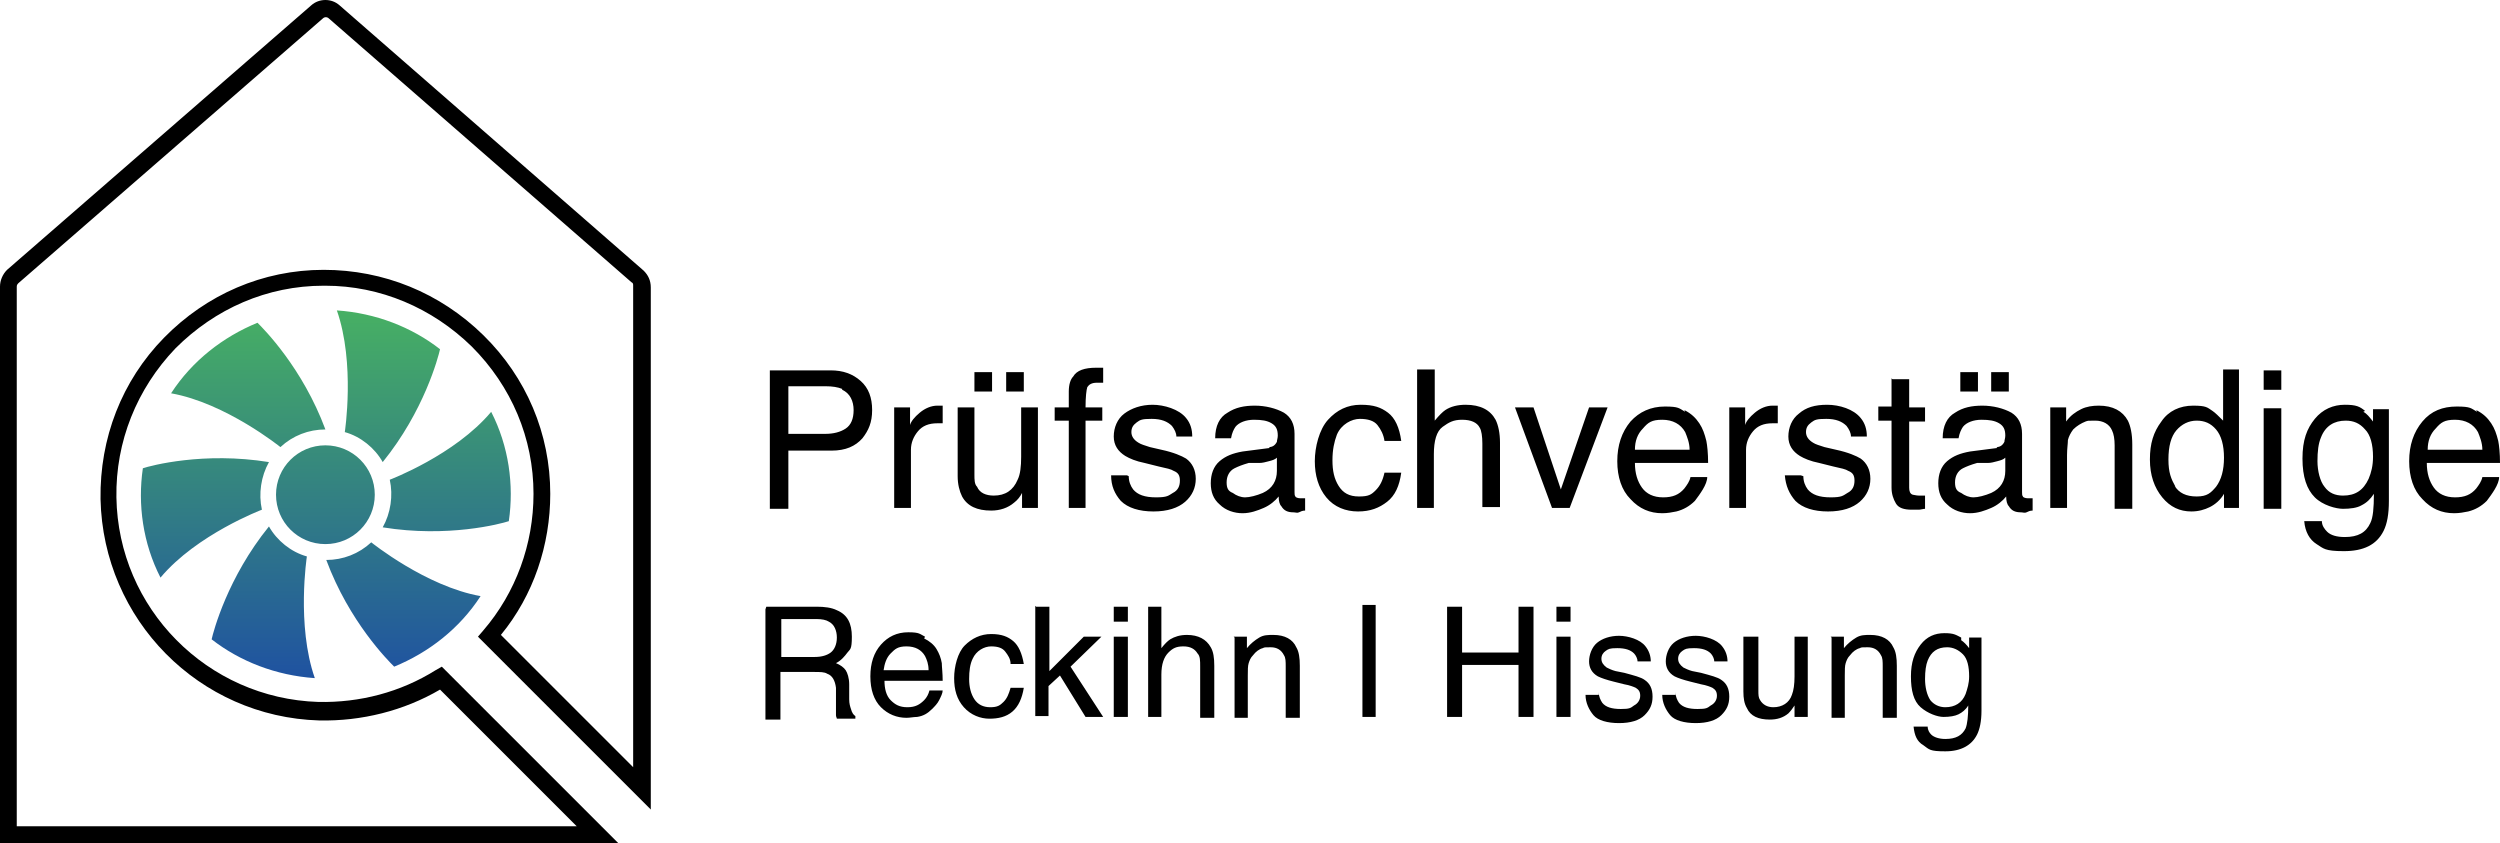
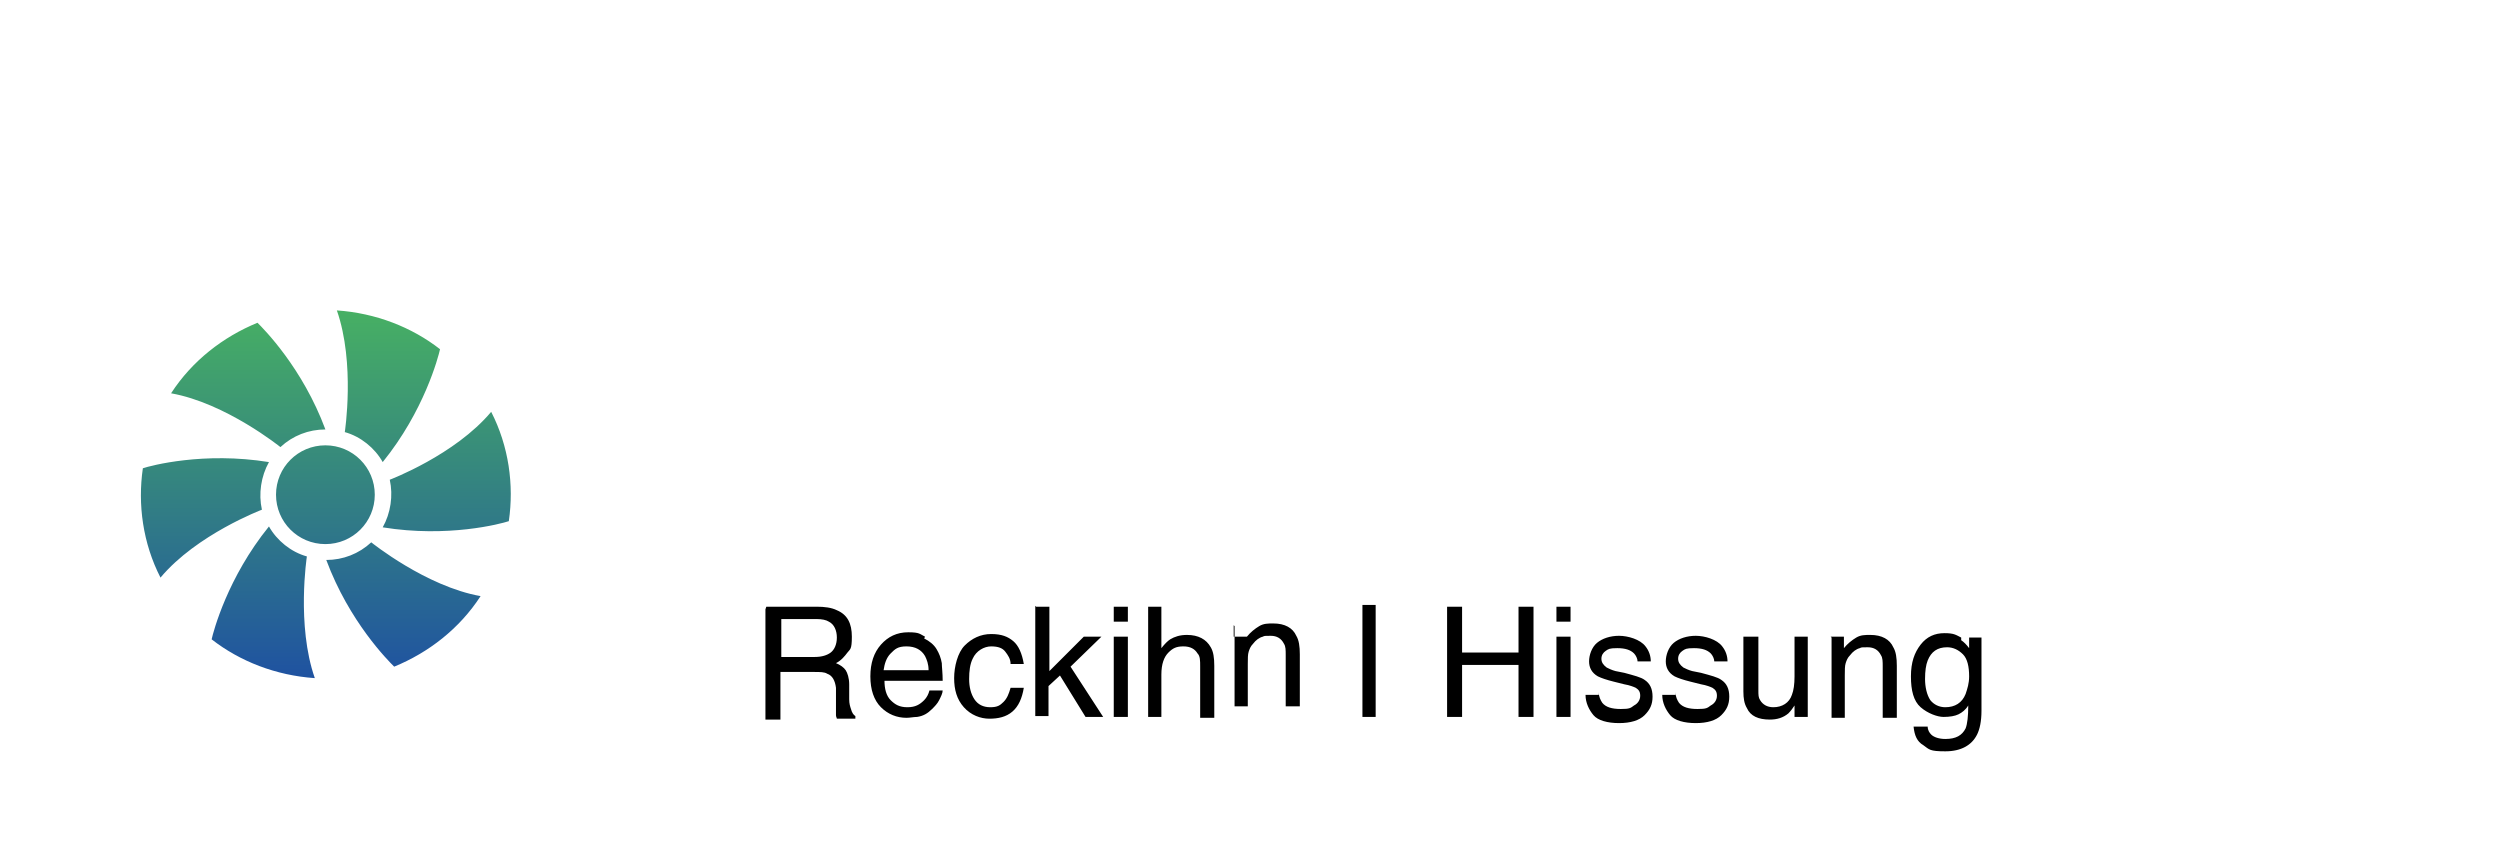
<svg xmlns="http://www.w3.org/2000/svg" xml:space="preserve" id="Ebene_1" x="0" y="0" style="enable-background:new 0 0 283.5 95.6" viewBox="0 0 283.5 95.6">
  <linearGradient id="SVGID_1_" x1="36.95" x2="36.95" y1="60.9" y2="19" gradientTransform="matrix(1 0 0 -1 0 96)" gradientUnits="userSpaceOnUse">
    <stop offset="0" style="stop-color:#47b063" />
    <stop offset="1" style="stop-color:#1f52a1" />
  </linearGradient>
  <path d="M49.9 39.6c-.2.9-1.8 7-6.5 12.8-.9-1.6-2.5-2.9-4.3-3.4 0 0 1.2-7.8-.9-13.8 4.4.3 8.5 1.9 11.7 4.4zm-20.7-3c.7.7 5.1 5.1 7.7 12.1-1.9 0-3.7.7-5.1 2 0 0-6.2-5-12.4-6.1 2.4-3.7 5.9-6.4 9.8-8zm-11 28.9c-2-3.9-2.6-8.3-2-12.4.9-.3 6.9-1.9 14.3-.7-.9 1.6-1.2 3.6-.8 5.4 0 0-7.4 2.8-11.5 7.7zm5.8 7c.2-.9 1.8-7 6.5-12.8.9 1.6 2.5 2.9 4.3 3.4 0 0-1.2 7.8.9 13.8-4.4-.3-8.5-1.9-11.7-4.4zm7.3-16.4c0-3.1 2.5-5.6 5.6-5.6s5.6 2.5 5.6 5.6-2.5 5.6-5.6 5.6-5.6-2.5-5.6-5.6zm13.4 19.5c-.7-.7-5.1-5.1-7.7-12.1 1.9 0 3.7-.7 5.1-2 0 0 6.2 5 12.4 6.1-2.4 3.7-5.9 6.4-9.8 8zm11-28.9c2 3.9 2.6 8.3 2 12.4-.9.3-6.9 1.9-14.3.7.9-1.6 1.2-3.6.8-5.4 0 0 7.4-2.8 11.5-7.7z" style="fill:url(#SVGID_1_)" />
-   <path d="M70.1 95.6H0V32.5c0-.7.3-1.4.8-1.9L35.3.6c.9-.8 2.3-.8 3.2 0L73 30.7c.5.5.8 1.1.8 1.9v59.2L54.2 72.2l.6-.7c3.7-4.3 5.7-9.8 5.7-15.5 0-6.3-2.5-12.2-7-16.7-4.5-4.4-10.4-6.9-16.6-6.9h-.2c-6.4 0-12.3 2.6-16.8 7.1-4.4 4.6-6.8 10.6-6.7 16.9.2 12.6 10.3 22.8 22.9 23.2 4.7.1 9.3-1.1 13.3-3.6l.7-.4 20 20zM1.9 93.7h63.5L49.9 78.2c-4.1 2.4-8.9 3.6-13.7 3.5-13.6-.4-24.5-11.4-24.8-25.1-.1-6.9 2.4-13.4 7.2-18.3s11.2-7.7 18.1-7.7c6.8 0 13.2 2.6 18.1 7.4s7.6 11.2 7.6 18c0 5.8-1.9 11.5-5.6 16l15 15V32.4c0-.2 0-.3-.2-.4L37.3 2.1c-.2-.2-.5-.2-.7 0l-34.5 30c-.1.1-.2.2-.2.4v61.2zM87.2 42h7c1.4 0 2.5.4 3.4 1.2s1.3 1.9 1.3 3.3-.4 2.3-1.1 3.2c-.8.9-1.9 1.4-3.5 1.4h-4.9v6.6h-2.1V42h-.1zm8.3 2.1c-.5-.2-1.1-.3-1.9-.3h-4.2v5.4h4.2c.9 0 1.7-.2 2.3-.6.6-.4.9-1.1.9-2.1s-.4-1.9-1.3-2.3v-.1zM101.4 46.2h1.8v2c.1-.4.5-.9 1.1-1.4s1.3-.8 2-.8H106.9v2h-.6c-1 0-1.7.3-2.2.9s-.8 1.3-.8 2.1v6.6h-1.9V46.2zM110.5 46.2v7.6c0 .6 0 1.1.3 1.4.3.7 1 1 1.9 1 1.3 0 2.2-.6 2.7-1.8.3-.6.4-1.5.4-2.6v-5.6h1.9v11.4h-1.8v-1.7c-.2.4-.5.8-.9 1.1-.7.6-1.6.9-2.6.9-1.6 0-2.7-.5-3.3-1.6-.3-.6-.5-1.4-.5-2.3v-7.8h1.9zm0-4h2v2.2h-2v-2.2zm3.6 0h2v2.2h-2v-2.2zM121.7 42.7c.4-.7 1.3-1 2.6-1h.8v1.7h-.7c-.6 0-.9.2-1.1.5-.1.3-.2 1.1-.2 2.3h1.9v1.5h-1.9v9.9h-1.9v-9.9h-1.6v-1.5h1.6v-1.8c0-.8.2-1.4.5-1.7zM128 54c0 .6.2 1.1.5 1.5.5.6 1.3.9 2.6.9s1.4-.2 1.9-.5c.6-.3.8-.8.8-1.4s-.2-.9-.7-1.1c-.3-.2-.8-.3-1.7-.5l-1.6-.4c-1-.2-1.7-.5-2.2-.8-.8-.5-1.3-1.2-1.3-2.2s.4-2 1.2-2.6c.8-.6 1.9-1 3.2-1s3 .5 3.8 1.5c.5.6.7 1.3.7 2.1h-1.8c0-.4-.2-.8-.5-1.2-.5-.5-1.2-.8-2.3-.8s-1.3.1-1.7.4c-.4.3-.6.6-.6 1.1s.3.9.8 1.2c.3.2.7.3 1.3.5l1.3.3c1.4.3 2.3.7 2.8 1 .7.5 1.1 1.3 1.1 2.3s-.4 1.9-1.2 2.6c-.8.7-2 1.1-3.6 1.1s-2.9-.4-3.7-1.2c-.7-.8-1.1-1.7-1.1-2.9h1.8l.2.1zM143.9 50.7c.4 0 .7-.2.9-.6 0-.2.1-.4.1-.7 0-.7-.2-1.1-.7-1.4s-1.1-.4-2-.4-1.7.3-2.1.8c-.2.3-.4.7-.5 1.3h-1.8c0-1.4.5-2.4 1.4-2.9.9-.6 1.9-.8 3.1-.8s2.4.3 3.3.8c.8.5 1.2 1.3 1.2 2.4v6.6c0 .2 0 .4.1.5 0 .1.3.2.5.2h.6v1.4c-.3 0-.5.1-.7.2s-.4 0-.6 0c-.7 0-1.1-.2-1.4-.7-.2-.2-.3-.6-.3-1.1-.4.5-1 1-1.7 1.3s-1.5.6-2.4.6-1.9-.3-2.6-1c-.7-.6-1-1.4-1-2.4s.3-1.9 1-2.5 1.5-.9 2.6-1.1l3.1-.4-.1-.1zm-4.1 5.2c.4.3.9.5 1.4.5s1.3-.2 2-.5c1.1-.5 1.6-1.4 1.6-2.5v-1.5c-.2.2-.5.3-.9.4-.4.1-.7.2-1.1.2h-1.2c-.7.2-1.2.4-1.6.6-.6.3-.9.9-.9 1.6s.2 1 .7 1.2zM157.4 46.8c.8.6 1.3 1.7 1.5 3.2H157c-.1-.7-.4-1.3-.8-1.8s-1.1-.7-2-.7-2.1.6-2.6 1.8c-.3.8-.5 1.7-.5 2.9s.2 2.1.7 2.9 1.2 1.2 2.3 1.2 1.4-.2 1.9-.7.8-1.1 1-2h1.9c-.2 1.5-.7 2.6-1.6 3.3S155.4 58 154 58s-2.7-.5-3.6-1.6c-.9-1.1-1.3-2.5-1.3-4.1s.5-3.6 1.5-4.7 2.2-1.7 3.7-1.7 2.3.3 3.1.9zM160.8 41.9h1.9v5.8c.5-.6.9-1 1.2-1.2.6-.4 1.4-.6 2.3-.6 1.7 0 2.8.6 3.4 1.7.3.6.5 1.5.5 2.6v7.3h-2v-7.2c0-.8-.1-1.5-.3-1.8-.3-.6-1-.9-2-.9s-1.5.3-2.2.8-1 1.6-1 3.1v6.1h-1.9V41.9h.1zM173.9 46.2l3.1 9.3 3.2-9.3h2.1L178 57.6h-2l-4.2-11.4h2.2-.1zM191 46.5c.8.4 1.3.9 1.7 1.5s.6 1.2.8 2c.1.5.2 1.4.2 2.5h-8.3c0 1.2.3 2.1.8 2.8s1.3 1.1 2.4 1.1 1.8-.3 2.4-1c.3-.4.6-.8.7-1.3h1.9c0 .4-.2.9-.5 1.4s-.6.9-.9 1.3c-.6.6-1.3 1-2.1 1.2-.5.1-1 .2-1.6.2-1.4 0-2.6-.5-3.6-1.6-1-1-1.5-2.5-1.5-4.3s.5-3.3 1.5-4.5c1-1.1 2.3-1.7 3.9-1.7s1.6.2 2.3.6l-.1-.2zm.6 4.5c0-.8-.3-1.5-.5-2-.5-.9-1.4-1.4-2.6-1.4s-1.6.3-2.2 1c-.6.6-.9 1.4-.9 2.4h6.3-.1zM196.1 46.2h1.8v2c.1-.4.5-.9 1.1-1.4s1.3-.8 2-.8H201.6v2h-.6c-1 0-1.7.3-2.2.9s-.8 1.3-.8 2.1v6.6h-1.9V46.2zM204.5 54c0 .6.2 1.1.5 1.5.5.6 1.3.9 2.6.9s1.4-.2 1.9-.5c.6-.3.8-.8.8-1.4s-.2-.9-.7-1.1c-.3-.2-.8-.3-1.7-.5l-1.6-.4c-1-.2-1.7-.5-2.2-.8-.8-.5-1.3-1.2-1.3-2.2s.4-2 1.2-2.6c.8-.7 1.8-1 3.2-1s3 .5 3.8 1.5c.5.6.7 1.3.7 2.1h-1.8c0-.4-.2-.8-.5-1.2-.5-.5-1.2-.8-2.3-.8s-1.3.1-1.7.4c-.4.3-.6.6-.6 1.1s.3.9.8 1.2c.3.2.7.3 1.3.5l1.3.3c1.4.3 2.3.7 2.8 1 .7.5 1.1 1.3 1.1 2.3s-.4 1.9-1.2 2.6-2 1.1-3.6 1.1-2.9-.4-3.7-1.2c-.7-.8-1.1-1.7-1.2-2.9h1.8l.3.1zM214.6 43h1.9v3.2h1.8v1.6h-1.8v7.5c0 .4.1.7.4.8.1 0 .4.1.7.1h.7v1.5c-.2 0-.5.1-.7.1h-.8c-.9 0-1.5-.2-1.8-.7s-.5-1.1-.5-1.8v-7.6H213v-1.6h1.5v-3.2l.1.1zM226.4 50.7c.4 0 .7-.2.9-.6 0-.2.1-.4.1-.7 0-.7-.2-1.1-.7-1.4s-1.1-.4-2-.4-1.7.3-2.1.8c-.2.3-.4.7-.5 1.3h-1.8c0-1.4.5-2.4 1.4-2.9.9-.6 1.9-.8 3.1-.8s2.4.3 3.3.8c.8.5 1.2 1.3 1.2 2.4v6.6c0 .2 0 .4.1.5 0 .1.3.2.5.2h.6v1.4c-.3 0-.5.1-.7.2s-.4 0-.6 0c-.7 0-1.1-.2-1.4-.7-.2-.2-.3-.6-.3-1.1-.4.5-1 1-1.7 1.3s-1.5.6-2.4.6-1.9-.3-2.6-1c-.7-.6-1-1.4-1-2.4s.3-1.9 1-2.5 1.5-.9 2.6-1.1l3.1-.4-.1-.1zm-4 5.2c.4.3.9.5 1.4.5s1.3-.2 2-.5c1.1-.5 1.6-1.4 1.6-2.5v-1.5c-.2.2-.5.3-.9.4-.4.1-.7.2-1.1.2h-1.2c-.7.2-1.2.4-1.6.6-.6.3-.9.9-.9 1.6s.2 1 .7 1.2zm-.1-13.7h2v2.2h-2v-2.2zm3.5 0h2v2.2h-2v-2.2zM232.5 46.2h1.8v1.6c.5-.7 1.1-1.1 1.7-1.4s1.3-.4 2-.4c1.6 0 2.7.6 3.3 1.7.3.6.5 1.5.5 2.7v7.3h-2v-7.2c0-.7-.1-1.3-.3-1.7-.3-.7-1-1.1-1.9-1.1s-.8 0-1.1.1c-.5.2-1 .5-1.4.9-.3.4-.5.8-.6 1.2 0 .4-.1 1-.1 1.7v6h-1.9V46.2zM250.9 46.6c.3.2.7.6 1.2 1.1v-5.8h1.8v15.7h-1.7V56c-.4.7-1 1.2-1.6 1.5s-1.3.5-2.1.5c-1.3 0-2.4-.5-3.3-1.6-.9-1.1-1.4-2.5-1.4-4.3s.4-3.1 1.3-4.3c.8-1.2 2.1-1.8 3.6-1.8s1.6.2 2.2.6zm-4.3 8.5c.5.8 1.3 1.2 2.5 1.2s1.6-.4 2.2-1.1c.6-.8.9-1.9.9-3.3s-.3-2.5-.9-3.2c-.6-.7-1.3-1-2.2-1s-1.7.4-2.3 1.1c-.6.7-.9 1.8-.9 3.3s.3 2.2.8 3.1l-.1-.1zM256.7 42h2v2.2h-2V42zm0 4.3h2v11.4h-2V46.3zM268 46.7c.4.2.7.6 1.1 1.1v-1.4h1.8v10.4c0 1.5-.2 2.6-.6 3.4-.8 1.6-2.3 2.3-4.5 2.3s-2.3-.3-3.1-.8-1.3-1.4-1.4-2.6h2c0 .5.3.9.6 1.2.4.4 1.1.6 2 .6 1.5 0 2.4-.5 2.9-1.6.3-.6.4-1.7.4-3.3-.4.6-.8 1-1.4 1.3-.5.3-1.3.4-2.1.4s-2.3-.4-3.2-1.3c-.9-.9-1.4-2.3-1.4-4.4s.5-3.4 1.4-4.5 2.1-1.6 3.4-1.6 1.7.2 2.3.7l-.2.1zm.2 2c-.6-.7-1.3-1-2.2-1-1.3 0-2.3.6-2.8 1.9-.3.7-.4 1.6-.4 2.7s.3 2.3.8 2.9c.5.7 1.2 1 2.1 1 1.4 0 2.3-.6 2.9-1.9.3-.7.5-1.5.5-2.5 0-1.4-.3-2.5-.9-3.1zM280.8 46.5c.8.4 1.3.9 1.7 1.5.4.6.6 1.2.8 2 .1.5.2 1.4.2 2.5h-8.3c0 1.2.3 2.1.8 2.8s1.3 1.1 2.4 1.1 1.8-.3 2.4-1c.3-.4.6-.8.7-1.3h1.9c0 .4-.2.9-.5 1.4s-.6.9-.9 1.3c-.6.6-1.3 1-2.1 1.2-.5.1-1 .2-1.6.2-1.4 0-2.6-.5-3.6-1.6-1-1-1.5-2.5-1.5-4.3s.5-3.3 1.5-4.5 2.3-1.7 3.9-1.7 1.6.2 2.3.6l-.1-.2zm.7 4.5c0-.8-.3-1.5-.5-2-.5-.9-1.4-1.4-2.6-1.4s-1.6.3-2.2 1c-.6.6-.9 1.4-.9 2.4h6.2z" class="st1" />
-   <path d="M86.9 68.8h5.7c.9 0 1.7.1 2.3.4 1.2.5 1.7 1.5 1.7 3s-.2 1.4-.5 1.8-.7.9-1.3 1.2c.5.2.9.5 1.1.8s.4.9.4 1.6v1.7c0 .5.1.8.2 1.1.1.4.3.7.5.8v.3h-2.1c0-.1-.1-.2-.1-.4V78c-.1-.8-.4-1.4-1-1.6-.3-.2-.8-.2-1.5-.2h-3.8v5.4h-1.7V69.1l.1-.3zm5.5 5.7c.8 0 1.4-.2 1.8-.5s.7-.9.7-1.7-.3-1.5-.9-1.8c-.3-.2-.8-.3-1.4-.3h-4v4.3h3.8zM104.8 72.4c.6.3 1.1.7 1.4 1.2s.5 1 .6 1.6c0 .4.1 1.1.1 2h-6.6c0 .9.2 1.7.7 2.2s1 .8 1.9.8 1.4-.3 1.9-.8c.3-.3.5-.7.6-1.1h1.5c0 .3-.2.7-.4 1.1s-.5.7-.8 1c-.5.5-1 .8-1.7.9-.4 0-.8.1-1.2.1-1.1 0-2.1-.4-2.9-1.2-.8-.8-1.2-2-1.2-3.5s.4-2.7 1.2-3.6c.8-.9 1.8-1.4 3.1-1.4s1.3.2 1.9.5l-.1.2zm.5 3.6c0-.7-.2-1.2-.4-1.6-.4-.7-1.1-1.1-2.1-1.1s-1.3.3-1.8.8-.7 1.2-.8 1.9h5.1zM114.9 72.7c.6.5 1 1.4 1.2 2.6h-1.5c0-.6-.3-1-.6-1.4s-.8-.6-1.6-.6-1.7.5-2.1 1.4c-.3.6-.4 1.4-.4 2.3s.2 1.7.6 2.3 1 .9 1.8.9 1.1-.2 1.5-.6.6-.9.8-1.6h1.5c-.2 1.2-.6 2.1-1.3 2.7s-1.6.8-2.6.8-2.1-.4-2.9-1.3-1.1-2-1.1-3.3.4-2.9 1.2-3.7 1.8-1.3 3-1.3 1.9.3 2.5.8zM117.5 68.8h1.5v7.3l3.9-3.9h2l-3.5 3.4 3.7 5.7h-2l-2.9-4.7-1.3 1.2v3.4h-1.5V68.7l.1.1zM126.3 68.8h1.6v1.7h-1.6v-1.7zm0 3.4h1.6v9.1h-1.6v-9.1zM130.2 68.8h1.5v4.7c.4-.5.7-.8 1-1 .5-.3 1.1-.5 1.9-.5 1.3 0 2.2.5 2.7 1.4.3.5.4 1.2.4 2.1v5.9h-1.6v-5.8c0-.7 0-1.2-.3-1.5-.3-.5-.8-.8-1.6-.8s-1.2.2-1.7.7-.8 1.3-.8 2.5v4.8h-1.5V68.7v.1zM139.9 72.2h1.5v1.3c.4-.5.9-.9 1.4-1.2s1-.3 1.6-.3c1.3 0 2.2.5 2.6 1.4.3.5.4 1.2.4 2.1v5.9h-1.6v-5.8c0-.6 0-1-.2-1.3-.3-.6-.8-.9-1.5-.9s-.7 0-.9.1c-.4.1-.8.4-1.1.8-.3.3-.4.6-.5.9s-.1.8-.1 1.4v4.8H140v-9.1l-.1-.1z" class="st2" />
+   <path d="M86.9 68.8h5.7c.9 0 1.7.1 2.3.4 1.2.5 1.7 1.5 1.7 3s-.2 1.4-.5 1.8-.7.9-1.3 1.2c.5.2.9.5 1.1.8s.4.9.4 1.6v1.7c0 .5.1.8.2 1.1.1.4.3.7.5.8v.3h-2.1c0-.1-.1-.2-.1-.4V78c-.1-.8-.4-1.4-1-1.6-.3-.2-.8-.2-1.5-.2h-3.8v5.4h-1.7V69.1l.1-.3zm5.5 5.7c.8 0 1.4-.2 1.8-.5s.7-.9.7-1.7-.3-1.5-.9-1.8c-.3-.2-.8-.3-1.4-.3h-4v4.3h3.8zM104.8 72.4c.6.3 1.1.7 1.4 1.2s.5 1 .6 1.6c0 .4.1 1.1.1 2h-6.6c0 .9.2 1.7.7 2.2s1 .8 1.9.8 1.4-.3 1.9-.8c.3-.3.5-.7.6-1.1h1.5c0 .3-.2.7-.4 1.1s-.5.7-.8 1c-.5.5-1 .8-1.7.9-.4 0-.8.1-1.2.1-1.1 0-2.1-.4-2.9-1.2-.8-.8-1.2-2-1.2-3.5s.4-2.7 1.2-3.6c.8-.9 1.8-1.4 3.1-1.4s1.3.2 1.9.5l-.1.2zm.5 3.6c0-.7-.2-1.2-.4-1.6-.4-.7-1.1-1.1-2.1-1.1s-1.3.3-1.8.8-.7 1.2-.8 1.9h5.1zM114.9 72.7c.6.5 1 1.4 1.2 2.6h-1.5c0-.6-.3-1-.6-1.4s-.8-.6-1.6-.6-1.7.5-2.1 1.4c-.3.6-.4 1.4-.4 2.3s.2 1.7.6 2.3 1 .9 1.8.9 1.1-.2 1.5-.6.6-.9.8-1.6h1.5c-.2 1.2-.6 2.1-1.3 2.7s-1.6.8-2.6.8-2.1-.4-2.9-1.3-1.1-2-1.1-3.3.4-2.9 1.2-3.7 1.8-1.3 3-1.3 1.9.3 2.5.8zM117.5 68.8h1.5v7.3l3.9-3.9h2l-3.5 3.4 3.7 5.7h-2l-2.9-4.7-1.3 1.2v3.4h-1.5V68.7l.1.1zM126.3 68.8h1.6v1.7h-1.6v-1.7zm0 3.4h1.6v9.1h-1.6v-9.1zM130.2 68.8h1.5v4.7c.4-.5.7-.8 1-1 .5-.3 1.1-.5 1.9-.5 1.3 0 2.2.5 2.7 1.4.3.5.4 1.2.4 2.1v5.9h-1.6v-5.8c0-.7 0-1.2-.3-1.5-.3-.5-.8-.8-1.6-.8s-1.2.2-1.7.7-.8 1.3-.8 2.5v4.8h-1.5V68.7v.1zM139.9 72.2h1.5c.4-.5.9-.9 1.4-1.2s1-.3 1.6-.3c1.3 0 2.2.5 2.6 1.4.3.5.4 1.2.4 2.1v5.9h-1.6v-5.8c0-.6 0-1-.2-1.3-.3-.6-.8-.9-1.5-.9s-.7 0-.9.1c-.4.1-.8.4-1.1.8-.3.3-.4.6-.5.9s-.1.8-.1 1.4v4.8H140v-9.1l-.1-.1z" class="st2" />
  <path d="M156 81.3h-1.5V68.6h1.5v12.7z" class="st1" />
  <path d="M164.1 68.8h1.7V74h6.4v-5.2h1.7v12.5h-1.7v-5.9h-6.4v5.9h-1.7V68.8zM176.5 68.8h1.6v1.7h-1.6v-1.7zm0 3.4h1.6v9.1h-1.6v-9.1zM181.3 78.5c0 .5.2.9.4 1.2.4.5 1.1.7 2.1.7s1.1-.1 1.5-.4c.4-.2.7-.6.7-1.1s-.2-.7-.5-.9c-.2-.1-.7-.3-1.3-.4l-1.2-.3c-.8-.2-1.4-.4-1.8-.6-.7-.4-1-1-1-1.7s.3-1.6.9-2.1c.6-.5 1.5-.8 2.5-.8s2.4.4 3 1.2c.4.5.6 1.1.6 1.7h-1.5c0-.3-.2-.7-.4-.9-.4-.4-1-.6-1.9-.6s-1 .1-1.3.3-.5.5-.5.9.2.7.6 1c.2.1.6.3 1 .4l1 .2c1.1.3 1.9.5 2.3.8.6.4.9 1 .9 1.9s-.3 1.5-.9 2.1c-.6.6-1.6.9-2.9.9s-2.4-.3-2.9-.9-.9-1.4-.9-2.3h1.5v-.3zM190 78.5c0 .5.2.9.4 1.2.4.5 1.1.7 2.1.7s1.1-.1 1.5-.4c.4-.2.7-.6.7-1.1s-.2-.7-.5-.9c-.2-.1-.7-.3-1.3-.4l-1.2-.3c-.8-.2-1.4-.4-1.8-.6-.7-.4-1-1-1-1.7s.3-1.6.9-2.1c.6-.5 1.5-.8 2.5-.8s2.4.4 3 1.2c.4.5.6 1.1.6 1.7h-1.5c0-.3-.2-.7-.4-.9-.4-.4-1-.6-1.9-.6s-1 .1-1.3.3-.5.5-.5.9.2.7.6 1c.2.1.6.3 1 .4l1 .2c1.1.3 1.9.5 2.3.8.6.4.9 1 .9 1.9s-.3 1.5-.9 2.1c-.6.6-1.6.9-2.9.9s-2.4-.3-2.9-.9-.9-1.4-.9-2.3h1.5v-.3zM199.4 72.2v6.1c0 .5 0 .8.2 1.1.3.5.8.8 1.5.8 1 0 1.8-.5 2.1-1.4.2-.5.3-1.2.3-2.1v-4.5h1.5v9.1h-1.5V80c-.2.3-.4.6-.7.9-.6.5-1.3.7-2.1.7-1.3 0-2.2-.4-2.6-1.3-.3-.5-.4-1.1-.4-1.9v-6.2h1.7zM207.6 72.2h1.5v1.3c.4-.5.9-.9 1.4-1.2s1-.3 1.6-.3c1.3 0 2.2.5 2.6 1.4.3.5.4 1.2.4 2.1v5.9h-1.6v-5.8c0-.6 0-1-.2-1.3-.3-.6-.8-.9-1.5-.9s-.7 0-.9.1c-.4.1-.8.4-1.1.8-.3.3-.4.6-.5.9s-.1.8-.1 1.4v4.8h-1.5v-9.1l-.1-.1zM222.4 72.6c.3.2.6.5.9.9v-1.2h1.4v8.3c0 1.2-.2 2.1-.5 2.7-.6 1.2-1.8 1.9-3.6 1.9s-1.8-.2-2.5-.7c-.7-.4-1-1.1-1.1-2.1h1.6c0 .4.2.7.4.9.3.3.9.5 1.6.5 1.2 0 1.9-.4 2.3-1.2.2-.5.3-1.4.3-2.6-.3.5-.7.8-1.1 1s-1 .3-1.7.3-1.8-.4-2.6-1.1-1.1-1.9-1.1-3.5.4-2.7 1.1-3.6 1.6-1.3 2.7-1.3 1.3.2 1.9.5v.3zm.2 1.6c-.5-.5-1.1-.8-1.8-.8-1.1 0-1.8.5-2.2 1.5-.2.5-.3 1.2-.3 2.1s.2 1.8.6 2.4c.4.5 1 .8 1.7.8 1.1 0 1.9-.5 2.3-1.5.2-.6.4-1.2.4-2 0-1.1-.2-2-.7-2.5z" class="st2" />
</svg>